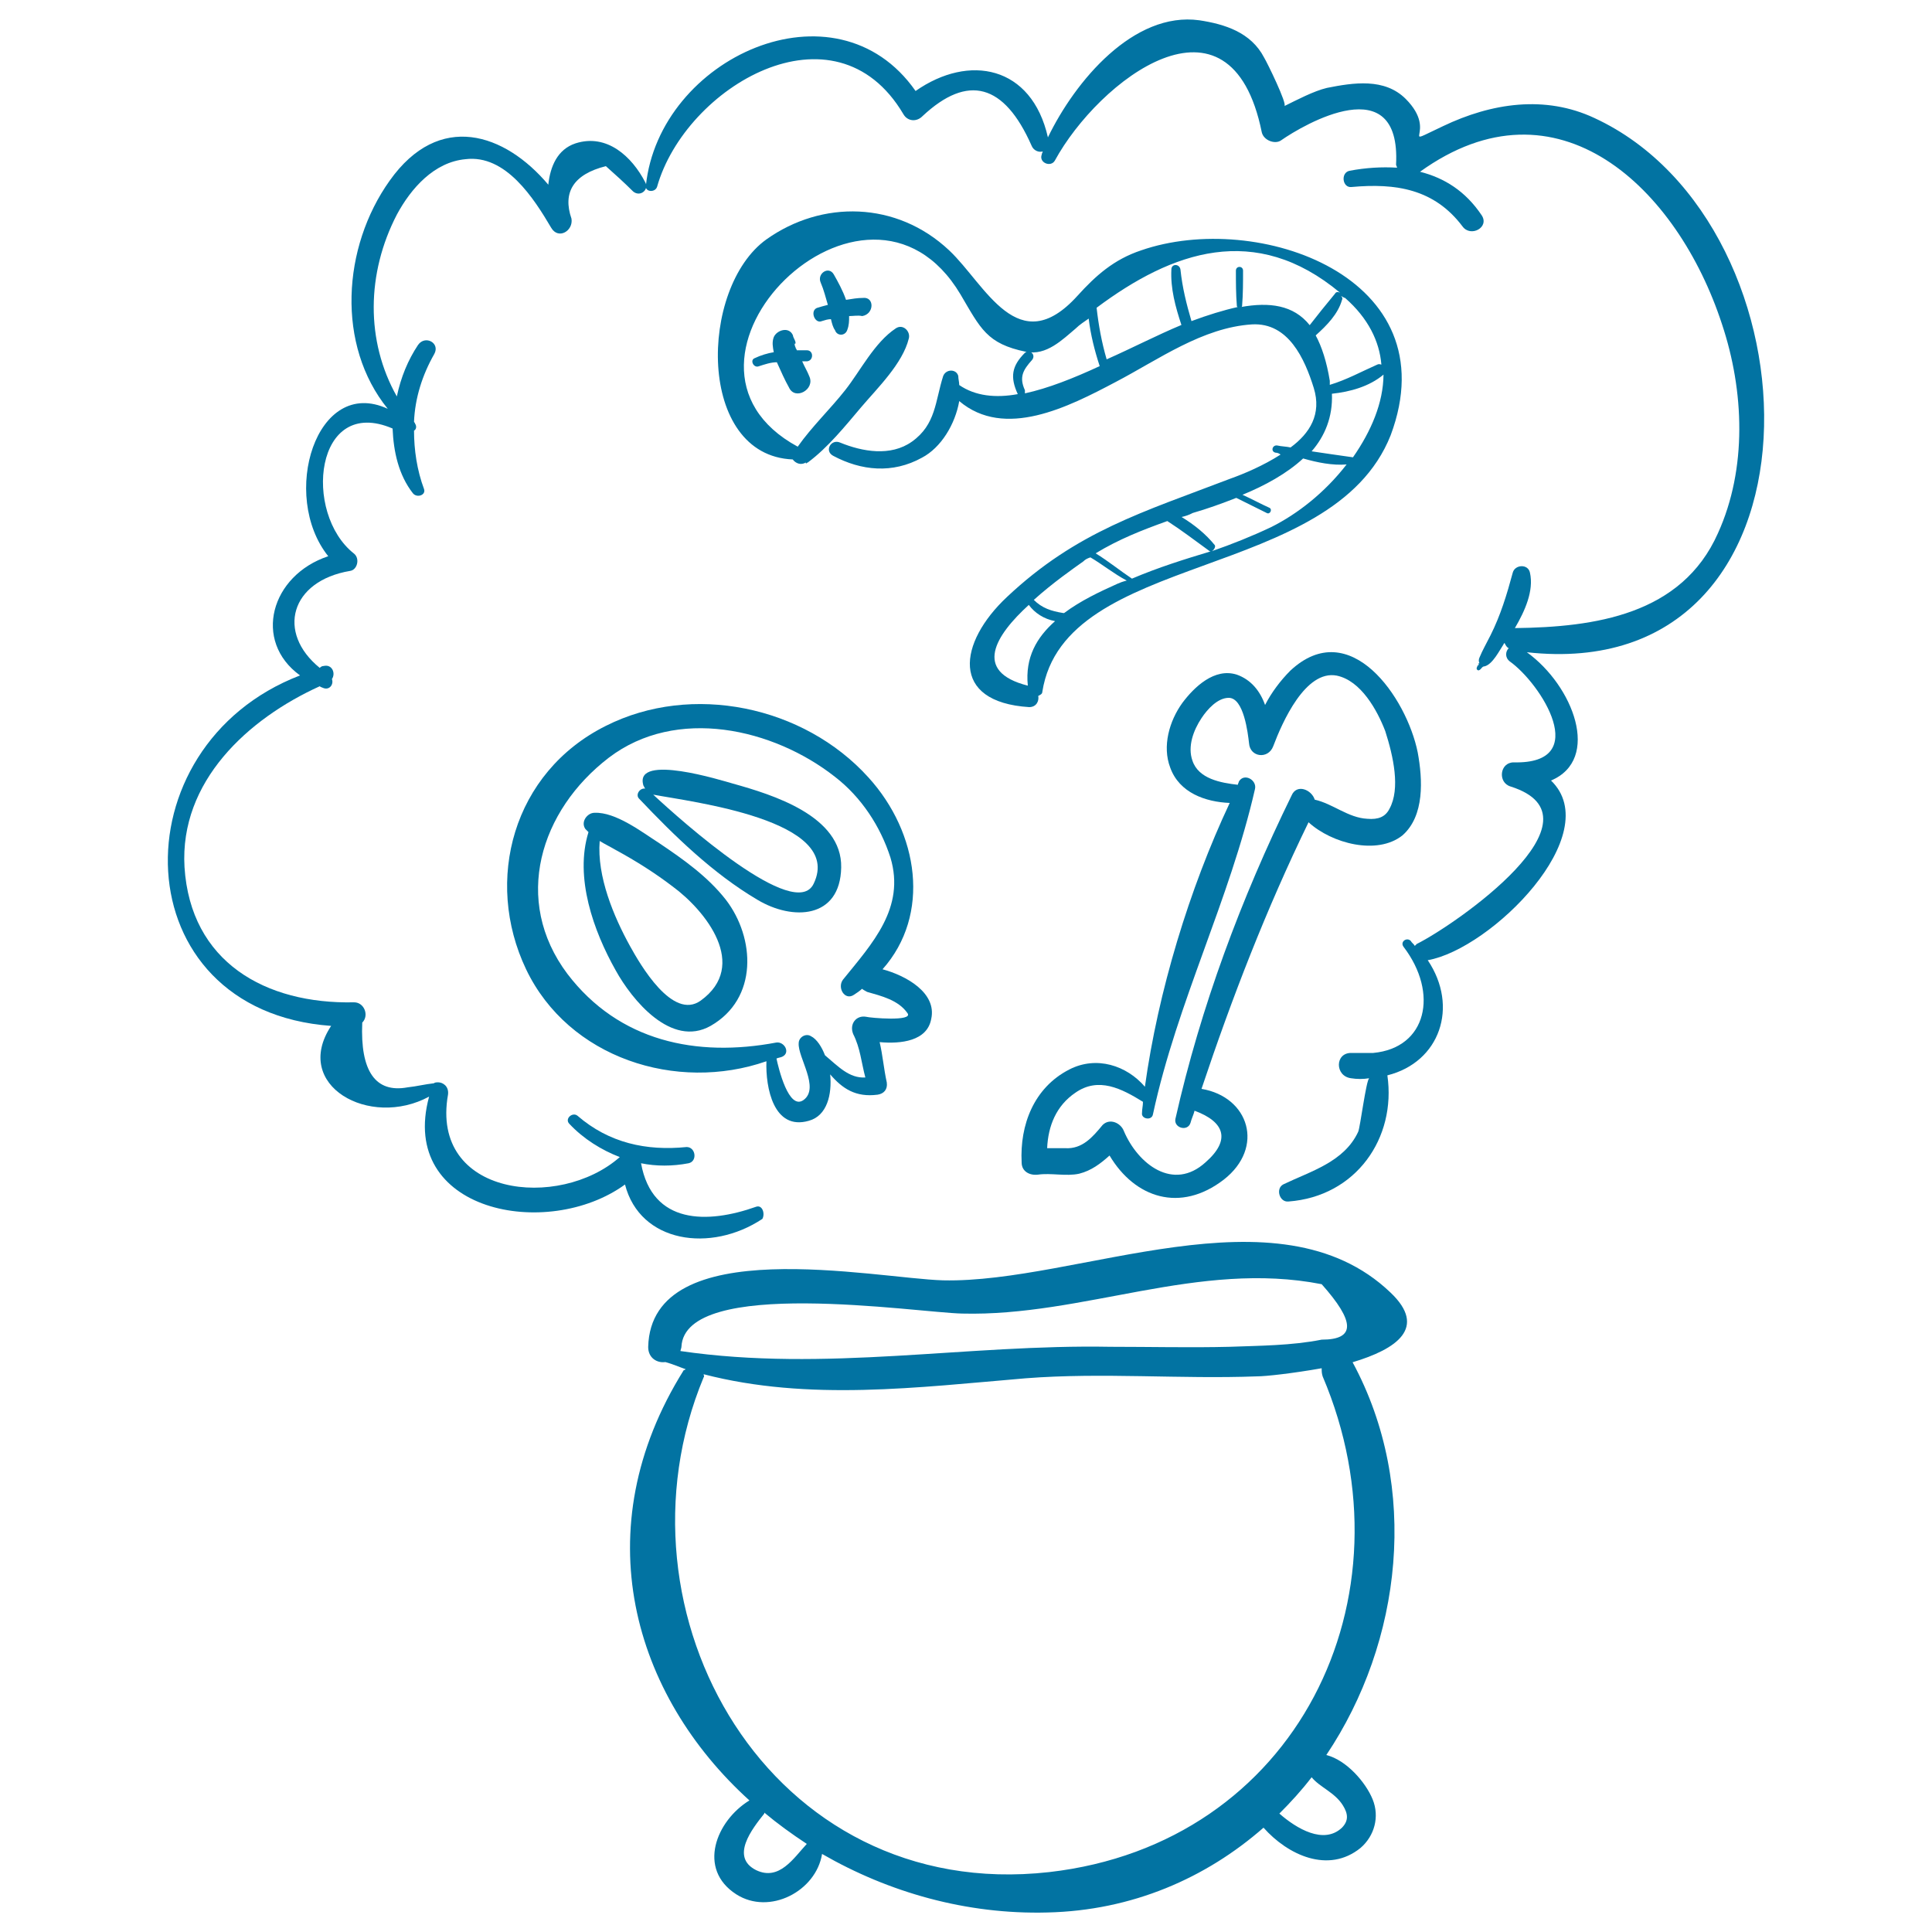
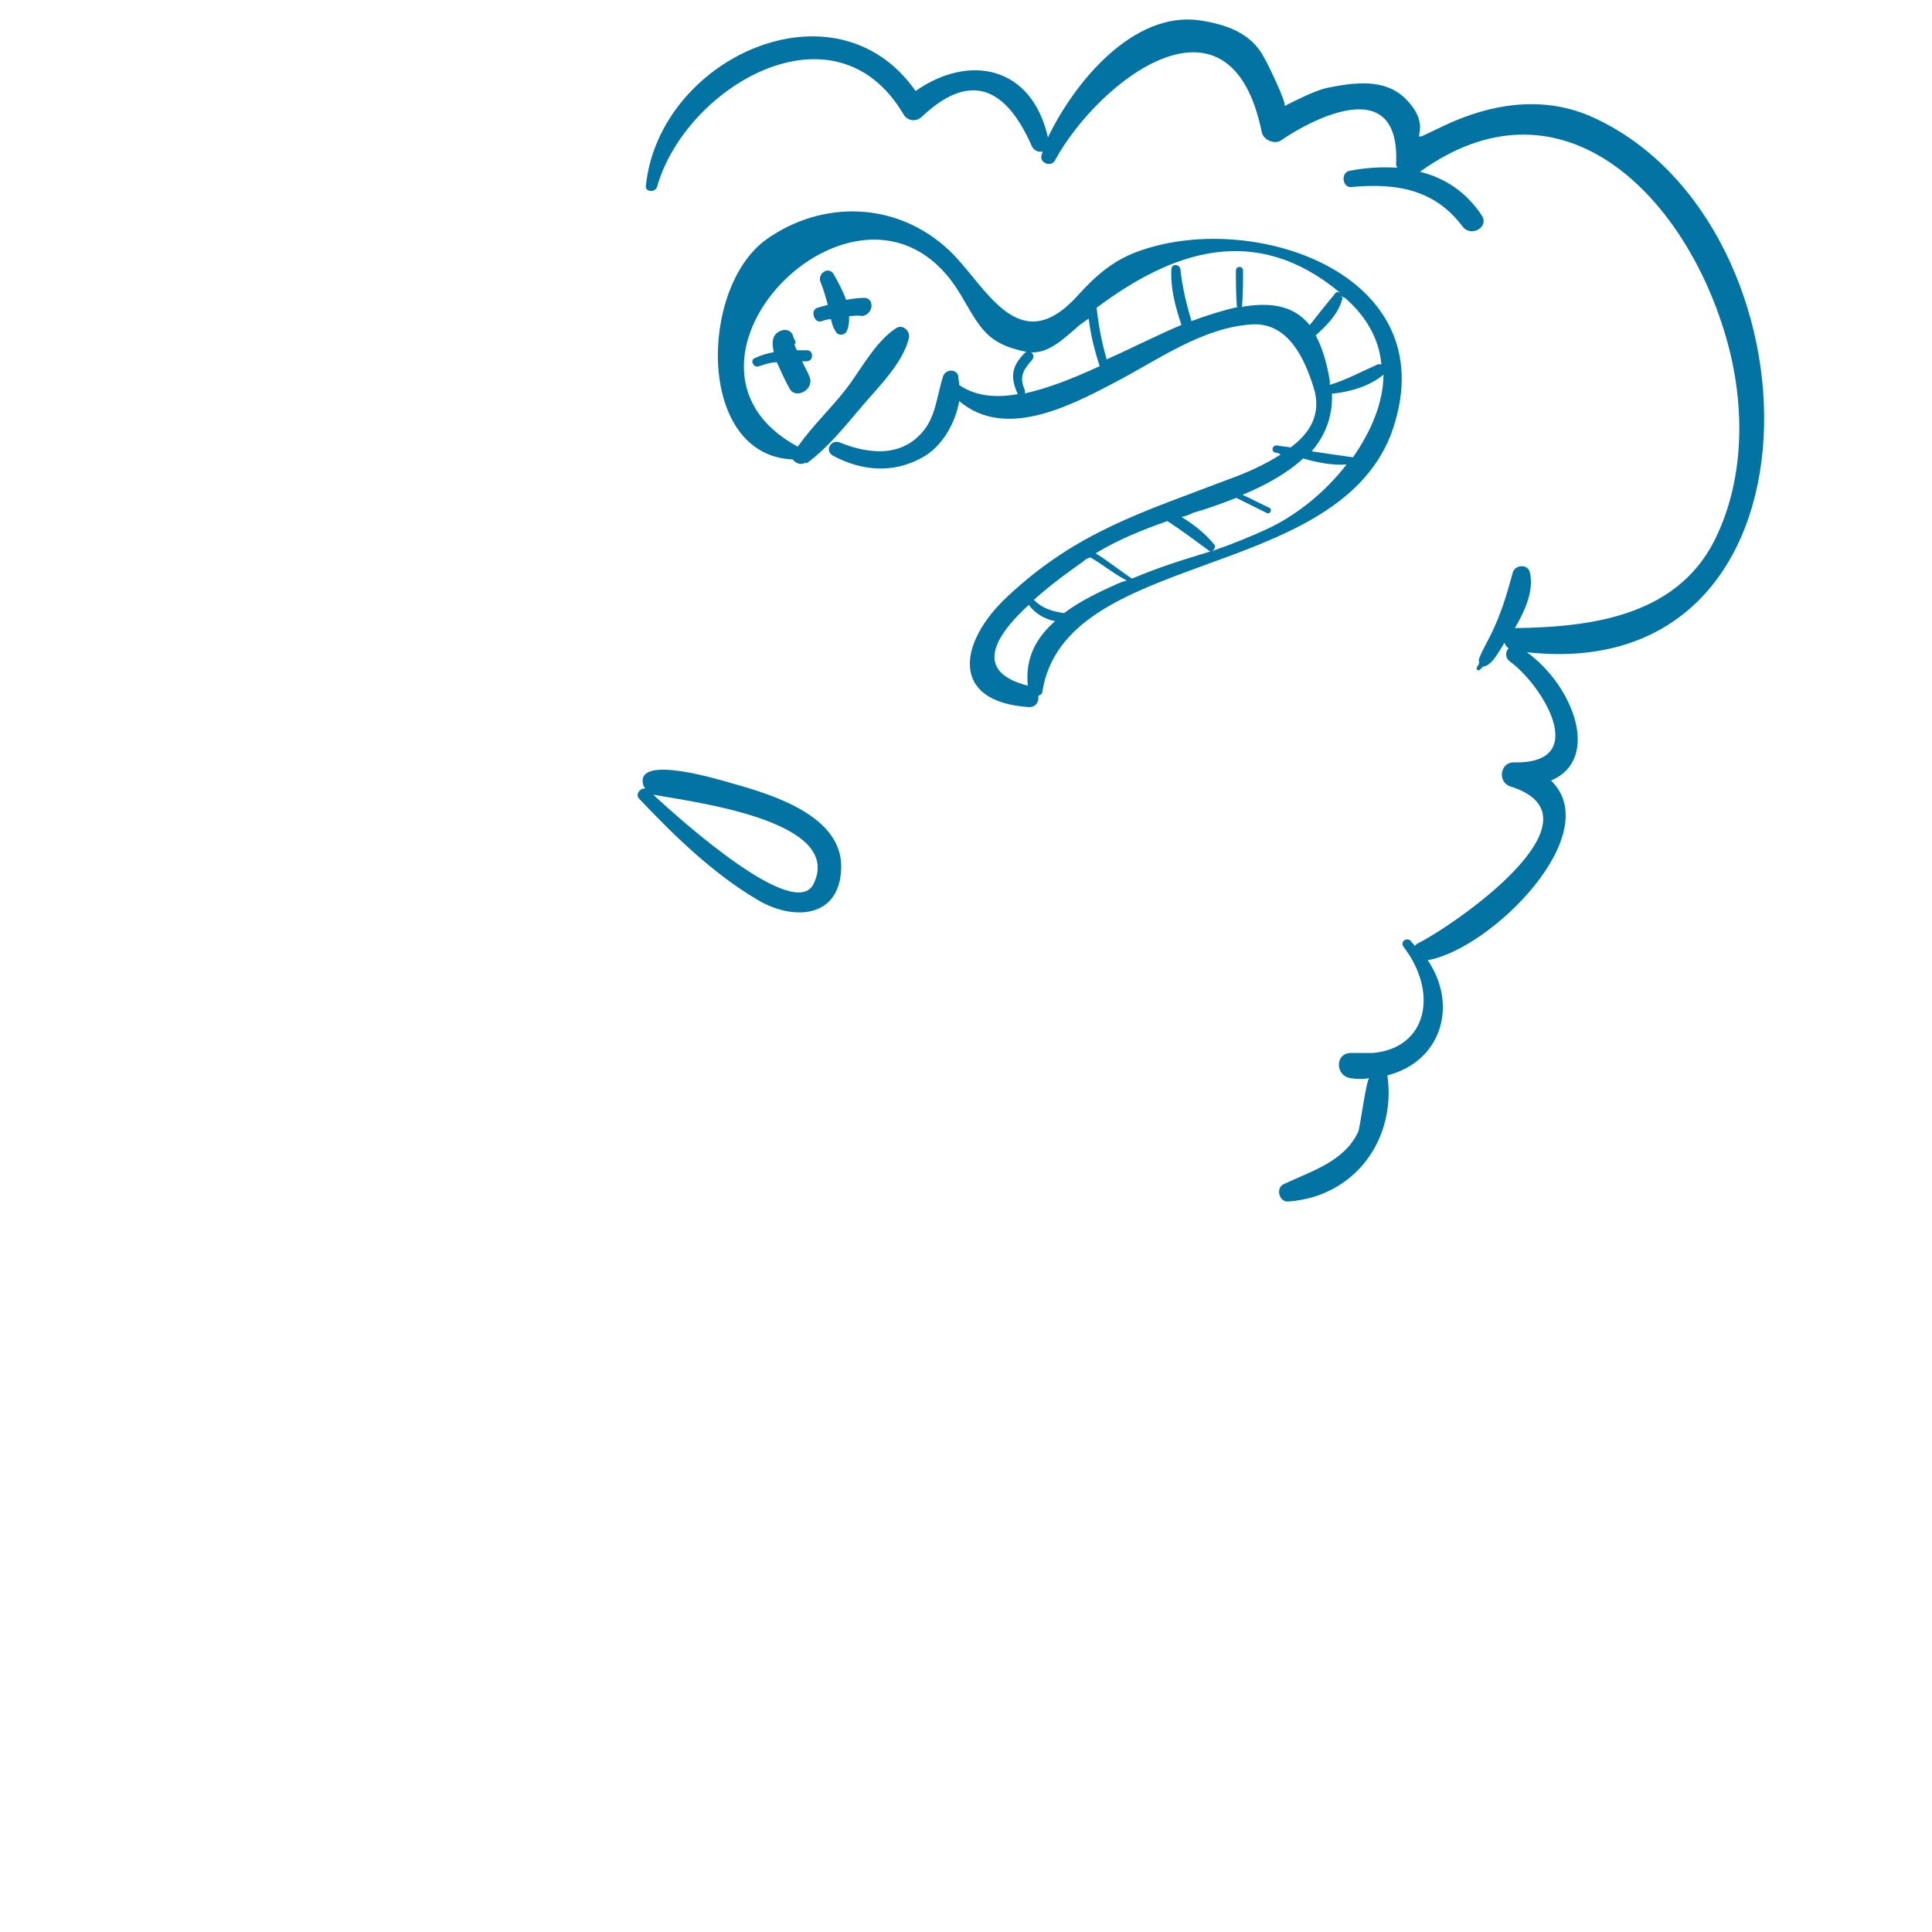
<svg xmlns="http://www.w3.org/2000/svg" viewBox="0 0 1000 1000" style="fill:#0273a2">
  <title>Halloween Bones Stew In A Pot Outline SVG icon</title>
  <g>
-     <path d="M719.7,669c-58.5-55.9-162-4.7-231.6-6.3c-35-1-151.1-25.6-152.6,34.5c0,5.8,4.7,8.4,8.9,7.8c3.7,1,7.3,2.6,10.5,3.7c0,0-0.5,0.5-1,0.5c-51.7,82.6-26.1,168.3,34,222.7c-17.2,10.5-27.2,35.5-6.8,48.6c17.2,11,41.3-1.6,44.4-20.9c34.5,19.9,74.7,31.4,116.6,30.3c43.9-1,82.1-17.8,111.9-43.9c12.5,14.1,33.5,24,50.2,10.5c7.3-6.3,9.9-16.2,6.3-25.1s-13.6-20.4-24-23c39.2-58.5,48.6-138.5,13.6-203.3C722.8,698.3,739,687.3,719.7,669z M352.2,699.3c0-0.5,0.5-1.6,0.5-2.1c1.6-36.6,121.8-17.8,145.3-17.3c62.7,1.6,122.3-27.7,186.1-15.2c17.2,19.3,17.8,28.7,0,28.7c-15.7,3.1-31.9,3.1-47.6,3.7c-20.4,0.5-40.8,0-61.7,0C500.1,695.7,427.5,710.3,352.2,699.3z M391.4,968c-13.6-6.8-2.1-21.4,4.2-29.3v-0.5c6.8,5.7,14.1,11,22,16.2C410.8,961.7,403.4,973.7,391.4,968z M695.1,934.5c2.6,4.2,3.1,7.8-0.5,11.5c-9.4,8.9-23.5,0.5-32.4-7.3c5.8-5.8,11.5-12,16.7-18.8C683.1,925.1,690.9,927.7,695.1,934.5z M543,969c-144.8,16.2-229.5-134.3-178.8-256.1c0.5-0.5,0-1,0-1.6c54.4,14.1,110.8,6.8,166.7,2.1c39.7-3.1,80,0.5,119.7-1c4.7,0,18.8-1.6,33.5-4.2c0,1.6,0,2.6,0.5,4.2C733.3,826.9,671.1,954.4,543,969z" />
-     <path d="M456.8,501.7c25.1-28.2,18.8-70.6-7.3-99.3c-33.5-37.1-91.5-49.1-135.9-26.7c-48.1,24-63.2,80-41.3,126c22,46,77.9,63.8,124.4,47.6c-0.5,13.6,3.7,36.1,22,30.8c9.4-2.6,12-13.6,11-24c6.3,7.3,13.1,12,24.6,10.5c3.1-0.5,5.2-2.6,4.7-6.3c-1.6-7.3-2.1-14.1-3.7-20.9c11,1,24.6-0.5,26.7-12C485,513.8,468.8,504.9,456.8,501.7z M448.4,526.3c-5.2-1-8.9,3.7-6.8,8.9c3.7,7.3,4.2,14.6,6.3,22.5c-8.4,0.5-14.1-5.8-20.9-11.5c-1.6-4.2-4.2-8.4-7.3-9.9c-2.6-1.6-6.3,0.5-6.3,3.7c-0.5,7.3,11,23,2.6,29.3c-7.8,5.8-13.1-16.7-14.1-21.4c1-0.5,2.1-0.5,3.1-1c4.2-2.1,1-7.8-3.1-7.3c-41.3,7.8-81.5-0.5-108.2-35.5c-28.7-38.2-14.1-84.7,21.4-111.9c35-26.7,85.2-15.2,117.1,9.9c13.6,10.5,23.5,25.6,28.7,41.8c7.8,26.1-9.4,44.4-24.6,63.2c-3.1,4.2,1,11,5.7,7.8c1.6-1,3.1-2.1,4.2-3.1c0.5,0.5,1.6,1,2.6,1.6c7.3,2.1,16.2,4.2,20.9,11C473,528.9,450,526.8,448.4,526.3z" />
-     <path d="M375.7,465.7c-9.4-12-22-20.9-34.5-29.3c-8.9-5.7-22.5-16.2-33.5-15.7c-3.7,0-7.3,4.7-4.7,8.4c0.5,0.5,1,1,1.6,1.6c-7.3,23.5,2.6,51.2,14.1,71.6c8.4,15.2,28.7,40.2,49.1,28.7C392.5,516.9,390.9,485.5,375.7,465.7z M362.7,517.9c-14.6,10.5-31.4-18.8-36.6-28.2c-8.4-15.2-17.2-36.1-15.7-54.4c2.6,1.6,5.7,3.1,8.4,4.7c10.5,5.7,20.4,12,29.3,18.8C365.3,471.4,387.8,499.7,362.7,517.9z" />
    <path d="M379.4,405.6c-5.7-1.6-50.7-15.7-46.5,0.5c0,0.5,0.5,1,1,2.1c-2.6-0.5-5.2,3.1-3.1,5.2c18.3,19.3,38.2,38.7,61.2,52.3c18.3,11,42.9,9.9,43.4-16.7C435.9,422.3,399.8,411.3,379.4,405.6z M421.2,457.3c-9.4,20.4-68.5-32.4-83.1-46C357.5,415,436.9,424.4,421.2,457.3z" />
-     <path d="M733.8,389.4c-5.7-28.2-35-71.1-65.9-42.3c-5.2,5.2-9.9,11.5-13.1,17.8c-2.6-7.3-7.3-13.1-14.6-15.7c-11.5-3.7-22,6.3-28.2,14.6c-6.8,9.4-10.5,22.5-6.3,33.5c4.7,13.1,18.3,17.8,30.8,18.3c-20.9,44.4-37.1,97.7-43.9,146.9c-9.4-11-25.1-16.2-39.2-8.9c-18.3,9.4-25.6,28.7-24.6,48.1c0,4.7,4.2,6.8,8.4,6.3c6.8-1,14.6,1,21.4-0.5c6.3-1.6,11-5.2,15.7-9.4c13.1,22,36.6,29.8,59.1,12.5c21.4-16.7,13.1-42.9-11.5-47c15.7-47,33.5-93,55.4-138c12,11,35.5,17.2,48.6,6.8C737.4,422.3,736.4,403.5,733.8,389.4z M719.2,418.6c-2.1,4.2-5.8,5.7-11.5,5.2c-9.9-0.5-17.8-7.8-27.2-9.9c-1.6-5.2-9.4-8.4-12-2.1c-26.1,53.3-47,109.2-60.1,167.3c-1,4.7,6.3,6.8,7.8,2.1c0.5-2.1,1.6-4.2,2.1-6.3c15.7,5.8,18.8,15.2,5.7,26.7c-16.7,15.2-35,1-42.3-16.2c-1.6-4.2-7.3-6.8-11-3.1c-5.2,6.3-10.5,12.5-19.3,12c-3.1,0-6.3,0-9.4,0c0.5-11.5,4.7-22,14.6-28.7c12-8.4,24-2.1,35,4.7c0,2.1-0.5,3.7-0.5,5.8c-0.5,3.1,5.2,4.2,5.7,0.5c12.5-58,39.7-110.8,52.8-168.3c1-4.7-5.8-8.4-8.4-3.7c0,0.5-0.5,1-0.5,1.6c-8.9-1-20.4-3.1-23.5-12.5c-2.6-7.3,0.5-15.7,4.7-22c3.1-4.7,8.4-10.5,14.1-10.5c7.8,0,9.9,18.3,10.5,23.5c0.5,7.3,9.9,8.4,12.5,1.6c4.7-12.5,16.7-39.7,32.9-36.6c12.5,2.6,20.9,17.8,25.1,28.7C721.2,391.5,724.9,408.2,719.2,418.6z" />
    <path d="M590.6,129.6c-14.1,4.7-23.5,13.1-32.9,23.5c-30.8,34-47.6-5.8-66.4-23.5c-27.2-25.6-65.9-26.1-94.6-5.7c-35,25.1-36.1,111.9,13.6,113.9c1.6,2.1,4.2,3.1,6.8,1.6v0.5c0.5,0,0.5-0.5,1-0.5l0,0l0,0c10.5-7.8,19.3-18.8,27.7-28.7c8.4-9.9,21.4-22.5,24.6-35.5c1-3.7-3.1-7.8-6.8-5.2c-11,7.3-18.3,22-26.1,31.9c-7.8,9.9-17.2,18.8-24.6,29.3c-81-43.9,35.5-160.5,84.2-78.9c10.5,17.8,13.6,25.6,34,29.8c10.5,2.1,18.8-6.3,25.6-12c2.1-2.1,4.7-3.7,6.8-5.2c1,8.4,3.1,16.7,5.7,24.6c-13.6,6.3-26.7,11.5-38.7,14.1c0-0.5,0-1,0-1.6c-3.1-6.8-1-10.5,3.7-15.7c2.1-2.6-1-5.7-3.7-3.7c-6.8,6.8-7.8,12.5-3.7,21.4l0,0c-11.5,2.1-22,1-30.3-4.7c0-1.6-0.5-3.1-0.5-4.7c-1-3.7-6.3-3.7-7.8,0c-4.2,13.1-3.7,25.1-16.2,34c-11,7.8-25.6,5.2-37.1,0.5c-4.7-2.1-8.4,4.2-3.7,6.8c14.6,7.8,30.8,9.4,46,1c9.9-5.2,17.2-17.3,19.3-29.3c23.5,19.9,56.4,3.1,81-9.9c22-11.5,44.9-28.2,70.6-29.8c18.8-1,27.2,17.8,31.9,32.9c4.2,13.6-2.1,23.5-12,30.8c-2.1-0.5-4.7-0.5-6.8-1c-2.6-0.5-3.7,3.1-1,3.7c1,0,2.1,0.5,2.6,1c-8.9,5.7-18.8,9.9-26.1,12.5c-44.9,17.2-79.4,27.2-115.5,61.2c-25.1,23.5-29.8,54.4,11.5,57c3.7,0,5.2-3.1,4.7-5.8c1-0.5,2.1-1,2.1-2.1c11.5-73.2,150-56.5,180.3-132.8C750.5,143.2,650.7,108.7,590.6,129.6z M696.2,154.2c12,10.5,17.8,22.5,18.8,34.5c-0.5,0-1-0.5-2.1,0c-8.4,3.7-15.7,7.8-24.6,10.5c0-0.5,0-1.6,0-2.1c-1.6-9.9-4.2-17.8-7.3-23.5c5.8-5.2,11.5-11,13.6-18.3c0.5-1,0-1.6-0.5-2.1C695.1,153.6,695.6,154.2,696.2,154.2z M677.9,168.3c-8.4-10.5-20.9-12-35.5-9.4c0,0,0.5,0,0.5-0.5c0.5-6.3,0.5-12,0.5-18.3c0-2.6-3.7-2.6-3.7,0c0,6.3,0,12,0.5,18.3c0,0.5,0.5,0.5,0.5,0.5c-7.3,1.6-15.7,4.2-24,7.3c-2.6-8.9-4.7-17.2-5.7-26.7c-0.5-3.1-4.7-3.1-4.7,0c-0.5,9.9,2.1,19.3,5.2,28.7c-12.5,5.2-25.6,12-38.7,17.8c-2.6-8.9-4.2-17.8-5.2-26.7c39.2-29.3,82.1-44.4,126-7.8c-1-0.5-2.1-0.5-2.6,0.5C686.2,157.8,682,163,677.9,168.3z M532,354.9c-28.7-7.3-16.7-26.1,0.5-41.8c3.1,4.2,7.8,7.3,13.6,8.4C536.7,329.8,530.5,340.2,532,354.9z M578.5,302.1c-9.4,4.2-19.3,8.9-27.7,15.2c0,0,0,0-0.5,0c-6.3-1-11-2.6-15.2-6.8c9.9-8.9,20.4-16.2,25.6-19.9c1-1,2.1-1.6,3.7-2.1c6.3,3.7,12,8.4,18.8,12C581.2,301,579.6,301.6,578.5,302.1z M585.9,299.5c-6.3-4.2-12-8.9-18.8-13.1c12-7.3,24-12,37.1-16.7c7.3,4.7,14.1,9.9,21.4,15.2c0.5,0.5,1,0.5,1,0.5C613,289.5,599.5,293.7,585.9,299.5z M658,272.8c-9.9,4.7-20.4,8.9-30.8,12.5c1-0.5,2.1-2.1,1.6-3.1c-4.7-5.8-10.5-10.5-17.2-14.6c2.1-0.5,3.7-1,5.8-2.1c7.3-2.1,14.6-4.7,22.5-7.8c5.2,2.6,10.5,5.2,15.7,7.8c1.6,1,3.1-1.6,1.6-2.6c-4.7-2.1-9.4-4.7-14.1-6.8c11.5-4.7,23-11,31.4-18.8c7.3,2.1,15.2,3.7,22.5,3.1C685.7,255,671.6,266,658,272.8z M700.3,236.7c-7.3-1-14.6-2.1-21.4-3.1c6.8-7.8,11-17.8,10.5-29.8c9.4-1,19.3-3.7,26.7-9.9C716,208.5,709.7,223.2,700.3,236.7z" />
    <path d="M417.6,181.3c-1.6,0-3.7,0-5.2,0c0-0.5-0.5-1-0.5-1c0-0.5-0.5-1-0.5-1.6c-0.5-1.6-0.5-1.6,0-0.5c0.5-0.5,0.5-1,0-2.1c-0.5-1-1-2.1-1-2.6c-2.1-4.7-8.4-2.6-9.9,1c-1,2.6-0.5,5.2,0,7.8c-3.1,0.5-6.8,1.6-9.9,3.1c-2.6,1-0.5,5.2,2.1,4.2c3.1-1,6.3-2.1,9.4-2.1c2.1,4.7,4.2,9.4,6.3,13.1c3.1,6.8,13.6,1,10.5-5.8c-1-2.6-2.6-5.2-3.7-7.8c1,0,2.1,0,2.6,0C421.2,186.6,421.2,181.3,417.6,181.3z" />
    <path d="M446.8,154.2c-3.1,0-5.7,0.5-8.9,1c-1.6-4.7-4.2-9.4-6.3-13.1c-2.6-4.7-8.9-0.5-6.8,4.2c1.6,3.7,2.6,7.8,3.7,11.5c-2.1,0.5-3.7,1-5.7,1.6c-3.7,1.6-1,8.4,2.6,6.8c1.6-0.5,3.1-1,4.7-1c0.5,2.1,1,4.2,2.1,5.7c1,3.1,5.2,3.1,6.3,0c1-2.6,1-4.7,1-7.3c2.1,0,4.7-0.5,6.8,0C452.6,162.5,452.6,153.6,446.8,154.2z" />
-     <path d="M391.4,624.6c-25.1,8.9-53.8,9.4-59.6-22.5c7.8,1.6,16.2,1.6,24.6,0c4.7-1,3.7-8.4-1-8.4c-20.9,2.1-40.2-2.1-56.5-16.2c-2.6-2.1-6.8,1.6-4.2,4.2c7.3,7.8,16.7,13.6,26.1,17.2c-31.4,27.7-98.3,20.4-88.9-32.4c0.5-4.2-2.6-6.3-5.2-6.3l0,0l0,0c-0.5,0-1.6,0-2.1,0.5c-4.7,0.5-8.9,1.6-13.6,2.1c-16.7,3.1-24.6-8.4-23.5-33.5c3.7-3.7,1-10.5-4.2-10.5c-46,1-84.7-20.9-87.8-70c-2.6-44.4,32.9-76.8,70-93.6c0.5,0.5,1,0.5,2.1,1c3.1,1,5.2-2.1,4.2-4.7c2.1-3.1,0-7.8-4.2-6.8c-1,0-1.6,0.5-2.1,1c-22.5-18.3-15.2-45,15.7-50.2c3.7-0.5,5.2-6.3,2.1-8.9c-26.7-20.9-20.4-82.1,19.9-64.8c0.5,12,3.1,24,10.5,33.5c2.1,2.6,6.8,1,5.8-2.1c-3.7-9.9-5.2-20.4-5.2-30.3c1-0.5,1.6-2.1,0.5-3.7c0-0.5-0.5-0.5-0.5-1c0.5-12,4.2-24,10.5-35c3.1-5.7-4.7-9.9-8.4-4.7c-5.2,7.8-8.9,16.7-11,26.7c-16.2-28.7-15.7-63.8,0-94.1c7.3-13.6,19.3-27.2,35.5-28.7c20.9-2.6,35.5,20.4,44.4,35.5c3.7,6.3,11.5,1.6,10.5-4.7c-4.7-13.6,1-23,17.8-27.2c4.7,4.2,9.4,8.4,14.1,13.1c3.7,3.1,8.4-1,6.3-4.7C327.1,81,314.1,69,297.9,74.2c-9.4,3.1-13.1,12-14.1,21.4c-22.5-26.7-56.5-38.2-82.1-2.1c-24.6,34.5-27.7,85.2-1,118.1c-37.1-17.2-55.9,45-30.8,76.3c-29.8,9.9-39.2,43.9-14.6,61.7C60,386.2,63.2,523.2,171.4,531c-20.4,30.8,19.9,53.3,50.7,36.6c-16.2,59.6,61.2,74.7,101.4,45.5c7.8,30.3,44.4,35.5,71.1,17.8C396.1,628.2,394.6,623.5,391.4,624.6z" />
    <path d="M825.3,61.1c-25.6-12-53.3-7.8-78.4,4.2c-24.6,11.5-1.6,3.7-19.3-14.1c-11-11-27.2-8.4-40.8-5.7c-6.8,1.6-15.7,6.3-22,9.4c1.6-1-8.9-22.5-10.5-25.1c-6.8-13.1-20.4-17.3-33.5-19.3c-34-4.7-64.3,31.4-78.4,60.6c-8.4-37.1-40.8-43.4-68.5-24c-41.3-59.1-132.8-17.2-139.6,49.1c-0.5,3.1,4.7,3.7,5.8,0.5c14.6-51.7,92-97.7,127.5-37.6c2.1,3.7,6.8,4.2,9.9,1c23.5-22,42.3-16.7,56.4,15.2c1,2.6,3.7,3.7,5.8,3.1c0,0.5-0.5,1-0.5,1.6c-1.6,4.2,4.7,6.8,6.8,3.1c22.5-41.3,90.9-94.6,107.1-14.6c1,4.2,6.8,6.3,9.9,4.2c12-8.4,62.2-37.6,59.6,12.5c0,0.5,0.5,1,0.5,1.6c-7.8-0.5-16.2,0-24.6,1.6c-4.7,1-3.7,8.9,1,8.4c23-2.1,42.9,1,57.5,20.4c4.2,5.8,14.1,0.5,9.9-5.8c-8.4-12.5-19.3-19.3-31.9-22.5c71.1-51.2,133.3,8.4,156.3,78.9c11.5,34.5,13.1,74.7-2.1,108.2c-18.8,42.3-63.8,48.6-105.1,49.1c5.2-8.9,9.9-19.3,7.8-28.7c-1-4.7-7.8-4.2-8.9,0c-3.1,11.5-6.3,22-11.5,32.4c-2.1,4.2-4.2,7.8-5.7,11.5c-0.5,1-0.5,2.1,0,3.1c-0.5-0.5-0.5,0-0.5,1c-0.5,0-0.5,0-0.5,0c0,0.5-0.5,1-0.5,1.6c0,0.5,0.5,1,1,1c1.6-0.5,1.6-2.1,3.1-2.1c4.2-1,7.8-8.4,9.9-11.5c0,0,0-0.5,0.5-0.5c0.5,1,1,2.1,2.1,2.6c-1.6,1.6-2.1,4.7,0.5,6.8c16.2,11.5,42.9,53.3,2.1,52.3c-7.3,0-8.4,10.5-1.6,12.5c51.2,16.2-28.7,71.6-48.6,81.5c-0.5,0.5-0.5,0.5-1,1c-0.5-1-1.6-1.6-2.1-2.6c-2.1-2.1-5.7,0.5-3.7,3.1c18.3,24,12,52.3-15.7,54.9c0,0,0,0-0.5,0c-3.7,0-7.3,0-11,0c-8.4,0-8.4,12,0,13.1c3.1,0.5,6.3,0.5,9.4,0c-1.6,1-4.7,25.6-5.7,27.7c-7.3,15.7-24.6,20.4-38.7,27.2c-4.2,2.1-2.1,9.4,2.6,8.9c35-2.6,55.9-32.9,51.2-65.3c27.2-6.8,37.1-35.5,20.9-59.6c32.9-5.8,92.5-65.3,63.8-93c26.1-11,11.5-49.1-12.5-66.4C950.7,355.4,945,116.5,825.3,61.1z" />
  </g>
</svg>